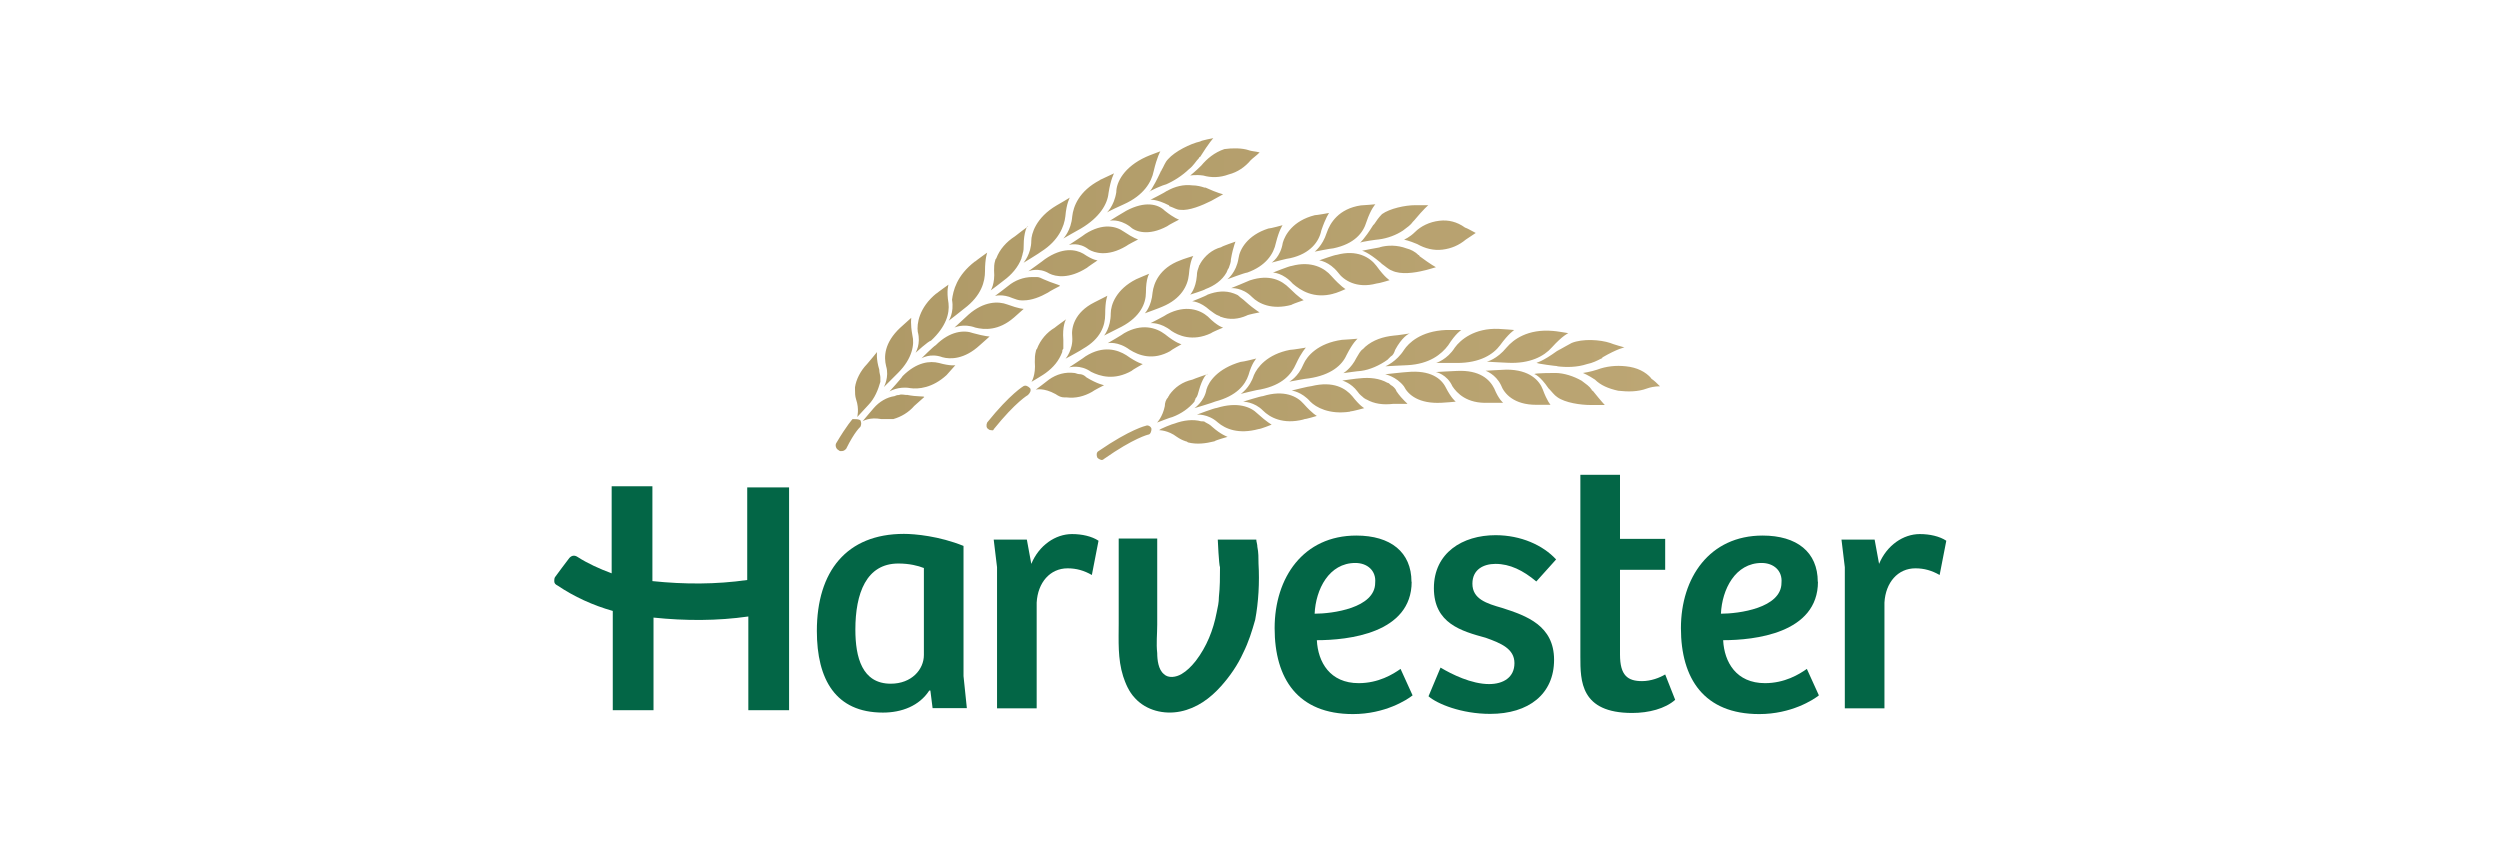
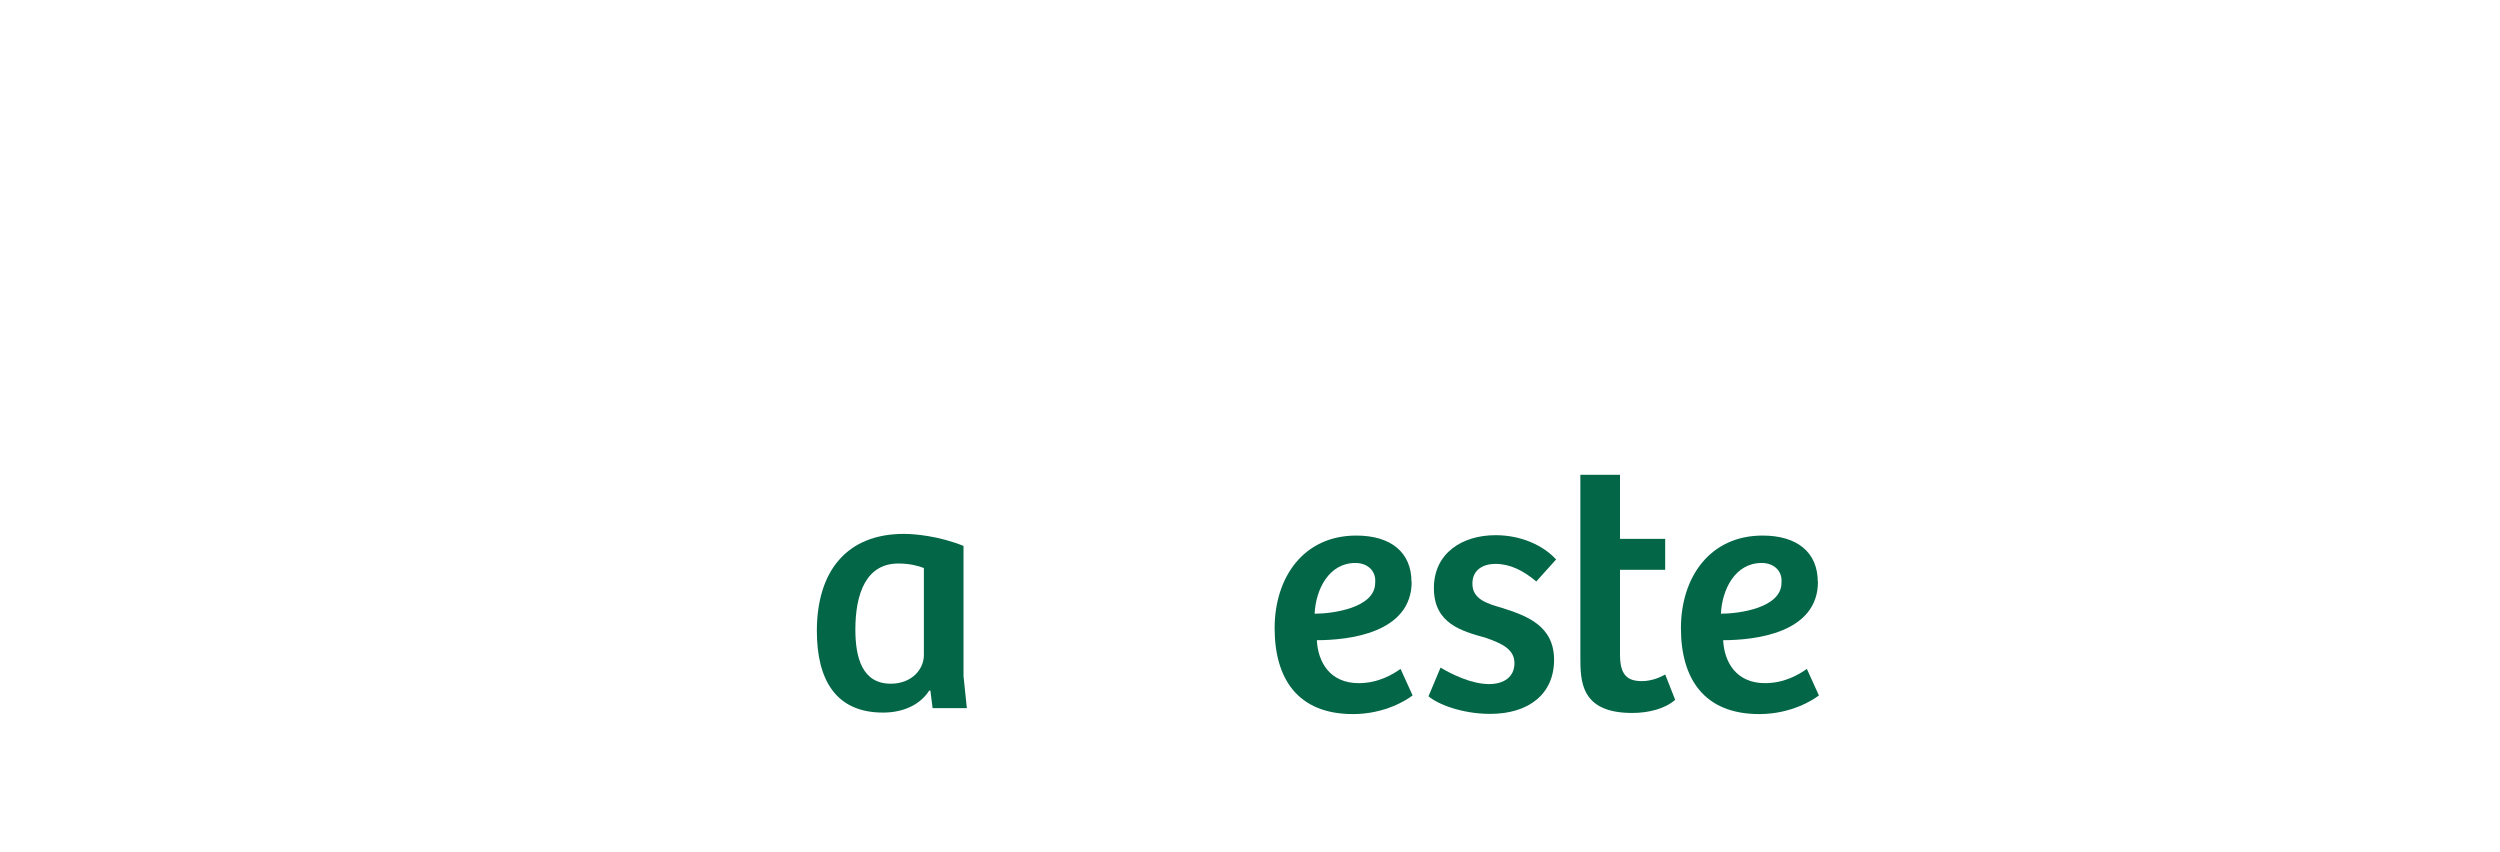
<svg xmlns="http://www.w3.org/2000/svg" id="Layer_2" viewBox="0 0 135 46">
  <defs>
    <style>.cls-1{clip-path:url(#clippath);}.cls-2{fill:none;}.cls-2,.cls-3,.cls-4{stroke-width:0px;}.cls-3{fill:url(#linear-gradient);}.cls-4{fill:#036646;}</style>
    <linearGradient id="linear-gradient" x1="-1040.72" y1="353.3" x2="-1038.48" y2="353.3" gradientTransform="translate(162977.4 -55295.51) scale(156.56)" gradientUnits="userSpaceOnUse">
      <stop offset="0" stop-color="#ae9966" />
      <stop offset=".12" stop-color="#baa472" />
      <stop offset=".25" stop-color="#d2ba87" />
      <stop offset=".5" stop-color="#d8bb85" />
      <stop offset=".75" stop-color="#d9c487" />
      <stop offset="1" stop-color="#dac989" />
    </linearGradient>
    <clipPath id="clippath">
-       <rect class="cls-2" x="29.9" y="7.44" width="75.2" height="31.08" />
-     </clipPath>
+       </clipPath>
  </defs>
  <g id="layer1">
    <g id="g8896">
-       <path id="path8898" class="cls-3" d="M45.39,24.36q-.06,0-.12-.06c-.12-.06-.18-.24-.12-.36.6-1.01.89-1.31.89-1.31.18,0,.3,0,.42.06.06.12.06.24,0,.36,0,0-.3.24-.77,1.19-.12.12-.18.12-.3.12M54.74,17.16c.06-.06.54-.48.54-.48,0,0-.24,0-.89-.24-.48-.18-1.25-.18-2.08.54-.06.06-.77.71-.77.71,0,0,.48-.24,1.13,0,.48.12,1.25.18,2.08-.54M52.9,18.65c.06-.06.54-.48.54-.48,0,0-.24,0-.89-.18-.48-.18-1.25-.12-2.02.65-.12.06-.77.71-.77.71,0,0,.48-.3,1.13-.06.42.12,1.19.12,2.02-.65M48.97,21.33c-.12,0-.3-.06-.42,0-.06,0-.12,0-.24.06-.42.06-.83.3-1.13.65-.06.06-.6.71-.6.71,0,0,.36-.24,1.01-.12h.65c.42-.12.83-.36,1.13-.71.06-.06.54-.48.54-.48,0-.06-.36,0-.95-.12M51.11,20.26c.06-.06.48-.54.48-.54,0,0-.24.06-.89-.12-.48-.12-1.19-.06-1.96.71-.06.12-.71.83-.71.83,0,0,.48-.3,1.13-.18.42.06,1.19,0,1.96-.71M52.66,14.12c.06-.06.65-.48.65-.48,0,0-.12.3-.12,1.01,0,.54-.18,1.31-1.13,2.02-.06.06-.83.65-.83.65,0,0,.3-.42.18-1.13.06-.48.24-1.31,1.25-2.08M50.57,15.85c.06-.06.65-.48.65-.48,0,0-.12.3,0,1.01.06.54-.12,1.25-.95,2.02-.12,0-.83.65-.83.65,0,0,.3-.48.12-1.13-.06-.42.06-1.31,1.01-2.08M47.48,19.96c0,.18.06.3.06.42v.24c-.12.42-.3.89-.65,1.25-.06.06-.6.65-.6.65,0,0,.12-.42-.06-.95-.06-.18-.06-.36-.06-.54v-.12c.06-.42.3-.89.65-1.25.06-.06.54-.65.54-.65,0,0-.06.36.12.95M48.61,17.7c.06-.06.6-.54.6-.54,0,0-.06.3.06.95.12.48,0,1.25-.77,2.02l-.77.77s.3-.54.12-1.13c-.12-.48-.12-1.25.77-2.08M63.02,12.22c.06-.06.65-.36.65-.36,0,0-.24-.06-.77-.48-.36-.36-1.07-.54-2.08,0-.12.06-.89.54-.89.54,0,0,.48-.12,1.07.3.3.3,1.01.54,2.02,0M60.81,13.29c.06-.06.65-.36.65-.36,0,0-.24-.06-.77-.42-.42-.3-1.13-.48-2.08.12-.06.06-.89.6-.89.6,0,0,.54-.18,1.07.24.3.18,1.01.42,2.02-.18M63.02,10.31c.42-.24.89-.36,1.37-.3.24,0,.48.06.65.12h.06c.65.3.95.36.95.36,0,0-.54.3-.65.36-.48.24-1.19.54-1.67.48-.18,0-.36-.12-.54-.18,0,0-.06,0-.06-.06-.71-.36-1.01-.3-1.01-.3,0,0,.83-.42.89-.48M56.35,15.08c-.12-.06-.24-.12-.36-.12h-.24c-.48,0-.95.18-1.31.48-.06.06-.71.54-.71.54,0,0,.42-.12.95.12.18.06.3.12.48.12h.12c.42,0,.89-.18,1.31-.42.06-.06.65-.36.65-.36,0-.06-.36-.12-.89-.36M58.67,14.48c.06-.06.6-.42.6-.42,0,0-.24,0-.77-.36-.42-.24-1.13-.36-2.08.3-.06.06-.89.65-.89.65,0,0,.54-.24,1.13.12.36.18,1.07.3,2.02-.3M61.89,8.47c.12-.06.77-.3.77-.3,0,0-.18.3-.36,1.07-.12.6-.54,1.31-1.61,1.79-.12.06-.95.42-.95.48,0,0,.42-.36.54-1.13,0-.54.42-1.37,1.61-1.91M59.39,9.72c.12-.06.77-.36.77-.36,0,0-.18.3-.3,1.07-.06.6-.48,1.31-1.49,1.91-.12.06-.95.54-.95.54,0,0,.42-.42.48-1.19.06-.54.36-1.37,1.49-1.96M62.96,9.96c.42-.18.89-.48,1.25-.83.24-.18.36-.42.54-.6,0,0,0-.06.06-.06.48-.77.71-1.01.71-1.01,0,0-.65.12-.71.18-.54.12-1.37.54-1.73.95-.18.18-.24.42-.36.6,0,.06-.06.06-.06.12-.42.89-.6,1.07-.6,1.07-.06-.06.83-.42.89-.42M55.28,13.23c0,.18,0,.3-.06.48,0,.06-.06.18-.06.24-.18.48-.54.89-.95,1.19-.06.06-.71.54-.71.54,0,0,.24-.36.18-1.07,0-.18,0-.36.06-.54q0-.06.06-.12c.18-.48.54-.89,1.01-1.19.06-.06.71-.54.71-.54-.06-.06-.24.36-.24,1.01M57.06,11.09c.12-.06.71-.42.71-.42,0,0-.18.3-.24,1.01-.06.54-.36,1.31-1.31,1.91-.06.06-.95.6-.95.6,0,0,.42-.48.42-1.19,0-.36.24-1.25,1.37-1.91M67.42,8.11c.18.06.36.06.6.12-.18.18-.36.3-.48.42-.3.36-.71.65-1.19.77-.48.18-.95.18-1.37.06-.42-.06-.71,0-.71,0,0,0,.3-.24.6-.54.3-.36.71-.71,1.25-.89.42-.06.95-.06,1.31.06M59.5,24.84c-.06,0-.18-.06-.24-.12-.06-.12-.06-.3.06-.36,1.73-1.19,2.56-1.37,2.56-1.37.12-.06.3.06.3.18s-.06.3-.18.3c0,0-.77.18-2.38,1.31-.06.06-.12.06-.12.06M72.9,22.22c.12,0,.77-.18.77-.18,0,0-.24-.12-.65-.65-.36-.42-1.01-.83-2.2-.54-.12,0-1.07.24-1.07.24,0,0,.54.06,1.01.6.3.3,1.01.71,2.14.54M70.4,22.64c.12,0,.71-.18.71-.18,0,0-.24-.12-.71-.65-.36-.42-1.07-.77-2.2-.42-.12,0-1.07.3-1.07.3,0,0,.6,0,1.07.48.36.36,1.07.77,2.2.48M65.46,23.05c-.12-.12-.24-.18-.36-.24-.06-.06-.12-.06-.24-.06-.42-.12-.95-.06-1.43.12-.06,0-.83.3-.83.36,0,0,.48,0,.95.36.18.12.3.18.48.24q.06,0,.12.06c.48.12.95.06,1.43-.06.06-.06.71-.24.71-.24,0,0-.36-.12-.83-.54M67.96,23.17c.12,0,.71-.24.71-.24,0,0-.24-.12-.77-.6-.36-.36-1.07-.65-2.2-.3-.12,0-1.07.36-1.07.36,0,0,.6-.06,1.13.42.42.36,1.13.65,2.2.36M72.48,18.35c.12,0,.83-.06.83-.06,0,0-.24.18-.6.89-.24.54-.83,1.07-2.02,1.25-.12,0-1.07.18-1.07.18,0,0,.48-.24.77-.95.18-.42.77-1.13,2.08-1.31M69.69,18.89c.12,0,.83-.12.83-.12,0,0-.24.24-.54.89-.24.54-.71,1.13-1.91,1.37-.12,0-1.07.24-1.07.24,0,0,.48-.3.71-1.01.18-.42.71-1.13,1.96-1.37M64.74,21.09c-.06.18-.06.3-.18.42,0,.06-.06.12-.06.18-.3.36-.71.65-1.19.83-.06,0-.83.3-.83.3,0,0,.3-.3.42-.89,0-.18.06-.36.18-.48,0-.06.06-.06.06-.12.3-.42.71-.71,1.25-.83.12-.06.83-.3.83-.3-.06-.06-.3.24-.48.89M67.01,19.54c.12,0,.83-.18.83-.18,0,0-.24.24-.42.89-.18.54-.65,1.13-1.79,1.43-.12.06-1.13.36-1.13.36,0,0,.54-.36.65-1.01.12-.42.6-1.13,1.85-1.49M82.96,21.86h.77s-.18-.18-.42-.83c-.18-.48-.71-1.07-1.96-1.07-.12,0-1.13.06-1.13.06,0,0,.54.18.83.77.18.48.71,1.07,1.91,1.07M80.4,21.75h.77s-.24-.18-.48-.77c-.24-.48-.77-1.01-2.02-.95-.12,0-1.13.06-1.13.06,0,0,.6.12.89.77.24.36.77.95,1.96.89M83.98,20.14c.48,0,1.01.18,1.43.42.24.18.42.3.54.48,0,0,0,.06.06.06.48.6.65.77.65.77h-.77c-.54,0-1.37-.12-1.79-.42-.18-.12-.3-.3-.42-.42l-.06-.06c-.48-.71-.77-.77-.77-.77.06-.06,1.07-.06,1.13-.06M75.4,21.09c-.06-.12-.18-.24-.3-.3-.06-.06-.12-.12-.18-.12-.42-.24-.95-.3-1.49-.24-.12,0-.95.12-.95.12,0,0,.48.12.83.6.12.18.24.24.36.36.06,0,.06.06.12.06.42.24.89.3,1.43.24h.77c.06,0-.24-.18-.6-.71M77.84,21.75c.12,0,.77-.06.77-.06,0,0-.24-.18-.54-.77-.24-.48-.83-.95-2.08-.83-.12,0-1.19.12-1.19.12,0,0,.6.12,1.01.65.24.48.83.95,2.02.89M83.86,17.87c.12,0,.83.12.83.12,0,0-.3.12-.89.77-.42.48-1.19.89-2.38.83-.12,0-1.13-.06-1.13-.06,0,0,.54-.12,1.07-.77.36-.42,1.13-1.01,2.5-.89M80.94,17.76c.12,0,.83.06.83.06,0,0-.3.18-.77.83-.36.48-1.07.95-2.32.95h-1.13s.6-.18,1.01-.83c.3-.42,1.07-1.07,2.38-1.01M84.09,19.78c.48.06,1.07.06,1.61-.12.3-.06.54-.18.77-.3,0,0,.06,0,.06-.06.83-.48,1.19-.54,1.19-.54,0,0-.65-.18-.77-.24-.54-.18-1.49-.24-2.08,0-.24.12-.42.24-.65.36-.06,0-.06.06-.12.06-.83.6-1.13.65-1.13.65.06.06,1.07.18,1.13.18M75.34,18.89c-.06.18-.12.3-.24.36l-.18.18c-.42.3-.95.54-1.43.6-.12,0-.95.12-.95.12,0,0,.42-.24.71-.83.12-.18.18-.36.36-.48l.12-.12c.42-.36.95-.54,1.55-.6.12,0,.89-.12.89-.12-.12,0-.48.24-.83.89M78.08,17.82h.83s-.3.18-.71.83c-.36.48-1.01,1.01-2.2,1.07-.12,0-1.19.06-1.19.06,0,0,.6-.24,1.01-.89.24-.36.89-1.01,2.26-1.07M89.16,20.44c.18.12.3.24.48.42-.3,0-.54.06-.71.12-.48.18-1.01.18-1.55.12-.54-.12-.95-.3-1.25-.6-.36-.24-.65-.36-.65-.36,0,0,.42-.06.77-.18.48-.18,1.01-.24,1.55-.18.6.06,1.07.3,1.37.65M53.55,23.23c-.06,0-.12,0-.18-.06-.12-.06-.12-.24-.06-.36,1.25-1.55,1.96-1.96,1.96-1.96.12-.06.24,0,.36.12.06.12,0,.24-.12.36,0,0-.65.36-1.85,1.85,0,.06-.06.06-.12.06M65.4,17.99c.06-.06.65-.3.65-.3,0,0-.3-.06-.83-.6-.42-.36-1.19-.65-2.2-.12-.06.06-.89.48-.89.48,0,0,.54-.06,1.13.42.36.24,1.13.6,2.14.12M63.2,18.95c.06-.06.6-.36.6-.36,0,0-.3-.06-.89-.54-.48-.36-1.25-.6-2.2-.06-.06.06-.89.54-.89.54,0,0,.54-.12,1.19.36.48.3,1.25.6,2.2.06M58.67,20.38c-.12-.12-.24-.18-.42-.18-.06,0-.18-.06-.24-.06-.48-.06-.95.06-1.37.36-.06.06-.71.54-.71.54,0,0,.42-.12,1.07.24.18.12.3.18.48.18h.12c.48.06.95-.06,1.37-.3.06-.06.65-.36.65-.36,0,0-.36-.06-.95-.42M61.11,20.02c.06-.06.6-.36.6-.36,0,0-.3-.06-.89-.48-.48-.3-1.25-.54-2.2.06-.06.06-.89.6-.89.6,0,0,.6-.18,1.19.24.48.24,1.25.48,2.2-.06M63.73,14.06c.12-.06.71-.24.71-.24,0,0-.18.24-.24,1.01-.06.6-.42,1.31-1.43,1.73-.12.06-.95.36-.95.36,0,0,.36-.36.42-1.13.06-.48.36-1.31,1.49-1.73M61.35,15.08c.12-.06.71-.3.71-.3,0,0-.18.24-.18,1.01,0,.6-.3,1.31-1.31,1.85l-.95.48s.36-.42.36-1.19c0-.48.3-1.31,1.37-1.85M57.42,18.35v.48c-.06.06-.06.12-.06.18-.18.48-.48.83-.89,1.13-.06.06-.77.48-.77.48,0,0,.24-.36.18-1.07,0-.24,0-.36.06-.6q0-.06.06-.12c.18-.48.54-.89.95-1.13.06-.06.65-.48.65-.48-.06,0-.24.42-.18,1.13M59.09,16.33l.71-.36s-.12.24-.12,1.01c0,.6-.24,1.31-1.19,1.85-.06.06-.95.54-.95.54,0,0,.42-.48.36-1.19-.06-.48.12-1.31,1.19-1.85M74.33,15.31c.12,0,.71-.18.71-.18,0,0-.24-.12-.71-.77-.36-.48-1.07-.89-2.14-.6-.12,0-.95.3-.95.3,0,0,.54.06,1.01.65.3.42,1.01.89,2.08.6M72.01,15.85c.12,0,.65-.24.65-.24,0,0-.24-.12-.77-.71-.36-.42-1.07-.83-2.14-.54-.12,0-1.01.36-1.01.36,0,0,.54,0,1.07.6.42.36,1.13.83,2.2.54M74.51,13.35c.42-.12.95-.12,1.43.06.24.06.48.18.65.36,0,0,.06,0,.06.06.65.48.89.6.89.6,0,0-.6.18-.65.18-.48.12-1.25.24-1.73,0-.18-.06-.36-.24-.54-.36l-.06-.06c-.71-.6-1.01-.65-1.01-.65,0,0,.89-.18.95-.18M67.24,16.27c-.12-.12-.24-.18-.36-.3-.06-.06-.12-.06-.24-.12-.48-.18-.95-.12-1.43.06-.06.06-.83.36-.83.36,0,0,.42,0,.95.48.18.12.3.24.48.3.06,0,.06.06.12.06.48.18.95.12,1.37-.06.06-.06.71-.18.71-.18.12.06-.24-.12-.77-.6M69.75,16.45c.12-.06.65-.24.65-.24,0,0-.24-.12-.77-.65-.42-.42-1.07-.77-2.14-.42-.12.06-1.01.42-1.01.42,0,0,.6-.06,1.13.48.36.36,1.07.71,2.14.42M73.5,11.09c.12,0,.77-.06.77-.06,0,0-.24.24-.48.95-.18.6-.65,1.19-1.79,1.43-.12,0-1.01.18-1.01.18,0,0,.42-.3.65-1.01.18-.54.65-1.31,1.85-1.49M71,11.62c.12,0,.77-.12.77-.12,0,0-.18.24-.42.95-.12.6-.6,1.25-1.67,1.49-.12,0-1.01.24-1.01.24,0,0,.48-.3.6-1.07.12-.42.54-1.19,1.73-1.49M74.45,12.93c.48-.06.95-.24,1.31-.48.24-.18.42-.3.54-.48l.06-.06c.54-.65.77-.83.77-.83h-.71c-.54,0-1.37.18-1.79.48-.18.18-.3.36-.42.54l-.06.06c-.48.77-.71.95-.71.95.06-.06.95-.18,1.01-.18M66.47,14c0,.18-.06.3-.12.48-.06.06-.06.12-.12.24-.24.42-.65.71-1.13.89-.06.06-.83.3-.83.3,0,0,.3-.3.36-1.01,0-.24.06-.36.12-.54,0-.06.06-.06.06-.12.24-.42.65-.77,1.13-.89.06-.06.77-.3.77-.3.06-.12-.12.24-.24.95M68.49,12.34c.12,0,.77-.18.77-.18,0,0-.18.24-.36.95-.12.6-.54,1.25-1.55,1.61-.12,0-1.07.36-1.07.36,0,0,.48-.36.6-1.13.06-.48.48-1.25,1.61-1.61M79.09,12.28c.18.06.36.18.6.3l-.54.36c-.36.3-.77.48-1.25.54s-.95-.06-1.37-.3c-.42-.18-.71-.24-.71-.24,0,0,.3-.12.6-.42s.77-.54,1.31-.6c.48-.06.95.06,1.37.36" />
-     </g>
+       </g>
    <g id="g8900">
      <path id="path8902" class="cls-4" d="M49.88,30.67c-.3-.12-.77-.24-1.37-.24-1.73,0-2.32,1.61-2.32,3.57,0,1.49.36,2.92,1.91,2.92,1.13,0,1.79-.77,1.79-1.55,0,0,0-4.7,0-4.7ZM52.03,36.51l.18,1.73h-1.85l-.12-.95h-.06c-.54.83-1.49,1.19-2.5,1.19-2.56,0-3.57-1.79-3.57-4.41,0-3.22,1.61-5.24,4.7-5.24.6,0,1.91.12,3.22.65v7.03h0Z" />
    </g>
    <g id="g8904">
-       <path id="path8906" class="cls-4" d="M55.98,38.25h-2.14v-7.62l-.18-1.49h1.79l.24,1.31c.42-1.01,1.31-1.61,2.2-1.61.54,0,1.07.12,1.43.36l-.36,1.85c-.42-.24-.83-.36-1.31-.36-.95,0-1.61.77-1.67,1.85v5.72h0Z" />
-     </g>
+       </g>
    <g id="g8908">
      <path id="path8910" class="cls-4" d="M73.19,30.4c-1.43,0-2.14,1.43-2.2,2.74.95,0,3.27-.3,3.27-1.67.06-.65-.42-1.07-1.07-1.07M76.23,31.41c0,2.8-3.45,3.16-5.12,3.16.06,1.19.71,2.32,2.26,2.32,1.07,0,1.85-.48,2.26-.77l.65,1.43c-.3.24-1.49,1.01-3.22,1.01-2.98,0-4.23-1.91-4.23-4.64s1.55-5,4.41-5c1.85,0,2.98.89,2.98,2.5" />
    </g>
    <g id="g8912">
      <path id="path8914" class="cls-4" d="M77.79,36.05c.6.36,1.67.89,2.62.89.77,0,1.37-.36,1.37-1.13s-.71-1.07-1.55-1.37c-1.31-.36-2.8-.77-2.8-2.68s1.55-2.86,3.33-2.86c1.37,0,2.56.54,3.27,1.31l-1.07,1.19c-.71-.6-1.43-.95-2.2-.95-.65,0-1.25.3-1.25,1.07,0,.83.77,1.07,1.61,1.31,1.31.42,2.8.95,2.8,2.8s-1.37,2.92-3.45,2.92c-1.55,0-2.86-.54-3.33-.95l.65-1.55Z" />
    </g>
    <g id="g8916">
      <path id="path8918" class="cls-4" d="M87.48,25.65v3.45h2.44v1.67h-2.44v4.58c0,1.13.42,1.43,1.19,1.43.48,0,.95-.18,1.25-.36l.54,1.37c-.54.48-1.43.71-2.32.71-2.8,0-2.8-1.73-2.8-3.04v-9.82s2.14,0,2.14,0Z" />
    </g>
    <g id="g8920">
      <path id="path8922" class="cls-4" d="M95.13,30.4c-1.43,0-2.14,1.43-2.2,2.74.95,0,3.27-.3,3.27-1.67.06-.65-.42-1.07-1.07-1.07M98.17,31.41c0,2.8-3.45,3.16-5.12,3.16.06,1.19.71,2.32,2.26,2.32,1.07,0,1.85-.48,2.26-.77l.65,1.43c-.3.24-1.49,1.01-3.22,1.01-2.98,0-4.23-1.91-4.23-4.64s1.55-5,4.41-5c1.85,0,2.98.89,2.98,2.5" />
    </g>
    <g id="g8924">
      <g class="cls-1">
        <g id="g8926">
          <g id="g8932">
            <path id="path8934" class="cls-4" d="M101.76,38.25h-2.14v-7.62l-.18-1.49h1.79l.24,1.31c.42-1.01,1.31-1.61,2.2-1.61.54,0,1.07.12,1.43.36l-.36,1.85c-.42-.24-.83-.36-1.31-.36-.95,0-1.61.77-1.67,1.85v5.72h0Z" />
          </g>
          <g id="g8936">
-             <path id="path8938" class="cls-4" d="M40.35,26.2v5.12c-1.67.24-3.39.24-5.12.06v-5.12h-2.2v4.7c-.65-.24-1.31-.54-1.85-.89-.18-.12-.36-.06-.48.12-.24.3-.48.65-.71.95-.06.06-.06.18-.06.24,0,.12.06.18.18.24.89.6,1.91,1.07,2.98,1.37v5.36h2.2v-5c1.73.18,3.45.18,5.12-.06v5.06h2.2v-12.03h-2.26v-.12Z" />
-           </g>
+             </g>
          <g id="g8940">
            <path id="path8942" class="cls-4" d="M67.9,29.56c0-.18-.06-.3-.06-.42h-2.08s.06,1.37.12,1.49c0,.54,0,1.07-.06,1.61,0,.3-.06.54-.12.83-.18.95-.54,1.85-1.13,2.62-.24.3-.48.54-.77.71s-.71.24-.95,0c-.3-.24-.36-.77-.36-1.13-.06-.54,0-1.01,0-1.55v-4.64h-2.08v4.58c0,.95-.06,1.91.24,2.86.12.36.3.83.65,1.19.6.65,1.55.89,2.44.71.89-.18,1.61-.71,2.2-1.37.48-.54.89-1.13,1.19-1.79.3-.6.48-1.19.65-1.79.18-.95.24-2.02.18-3.04,0-.3,0-.6-.06-.89" />
          </g>
        </g>
      </g>
    </g>
  </g>
</svg>